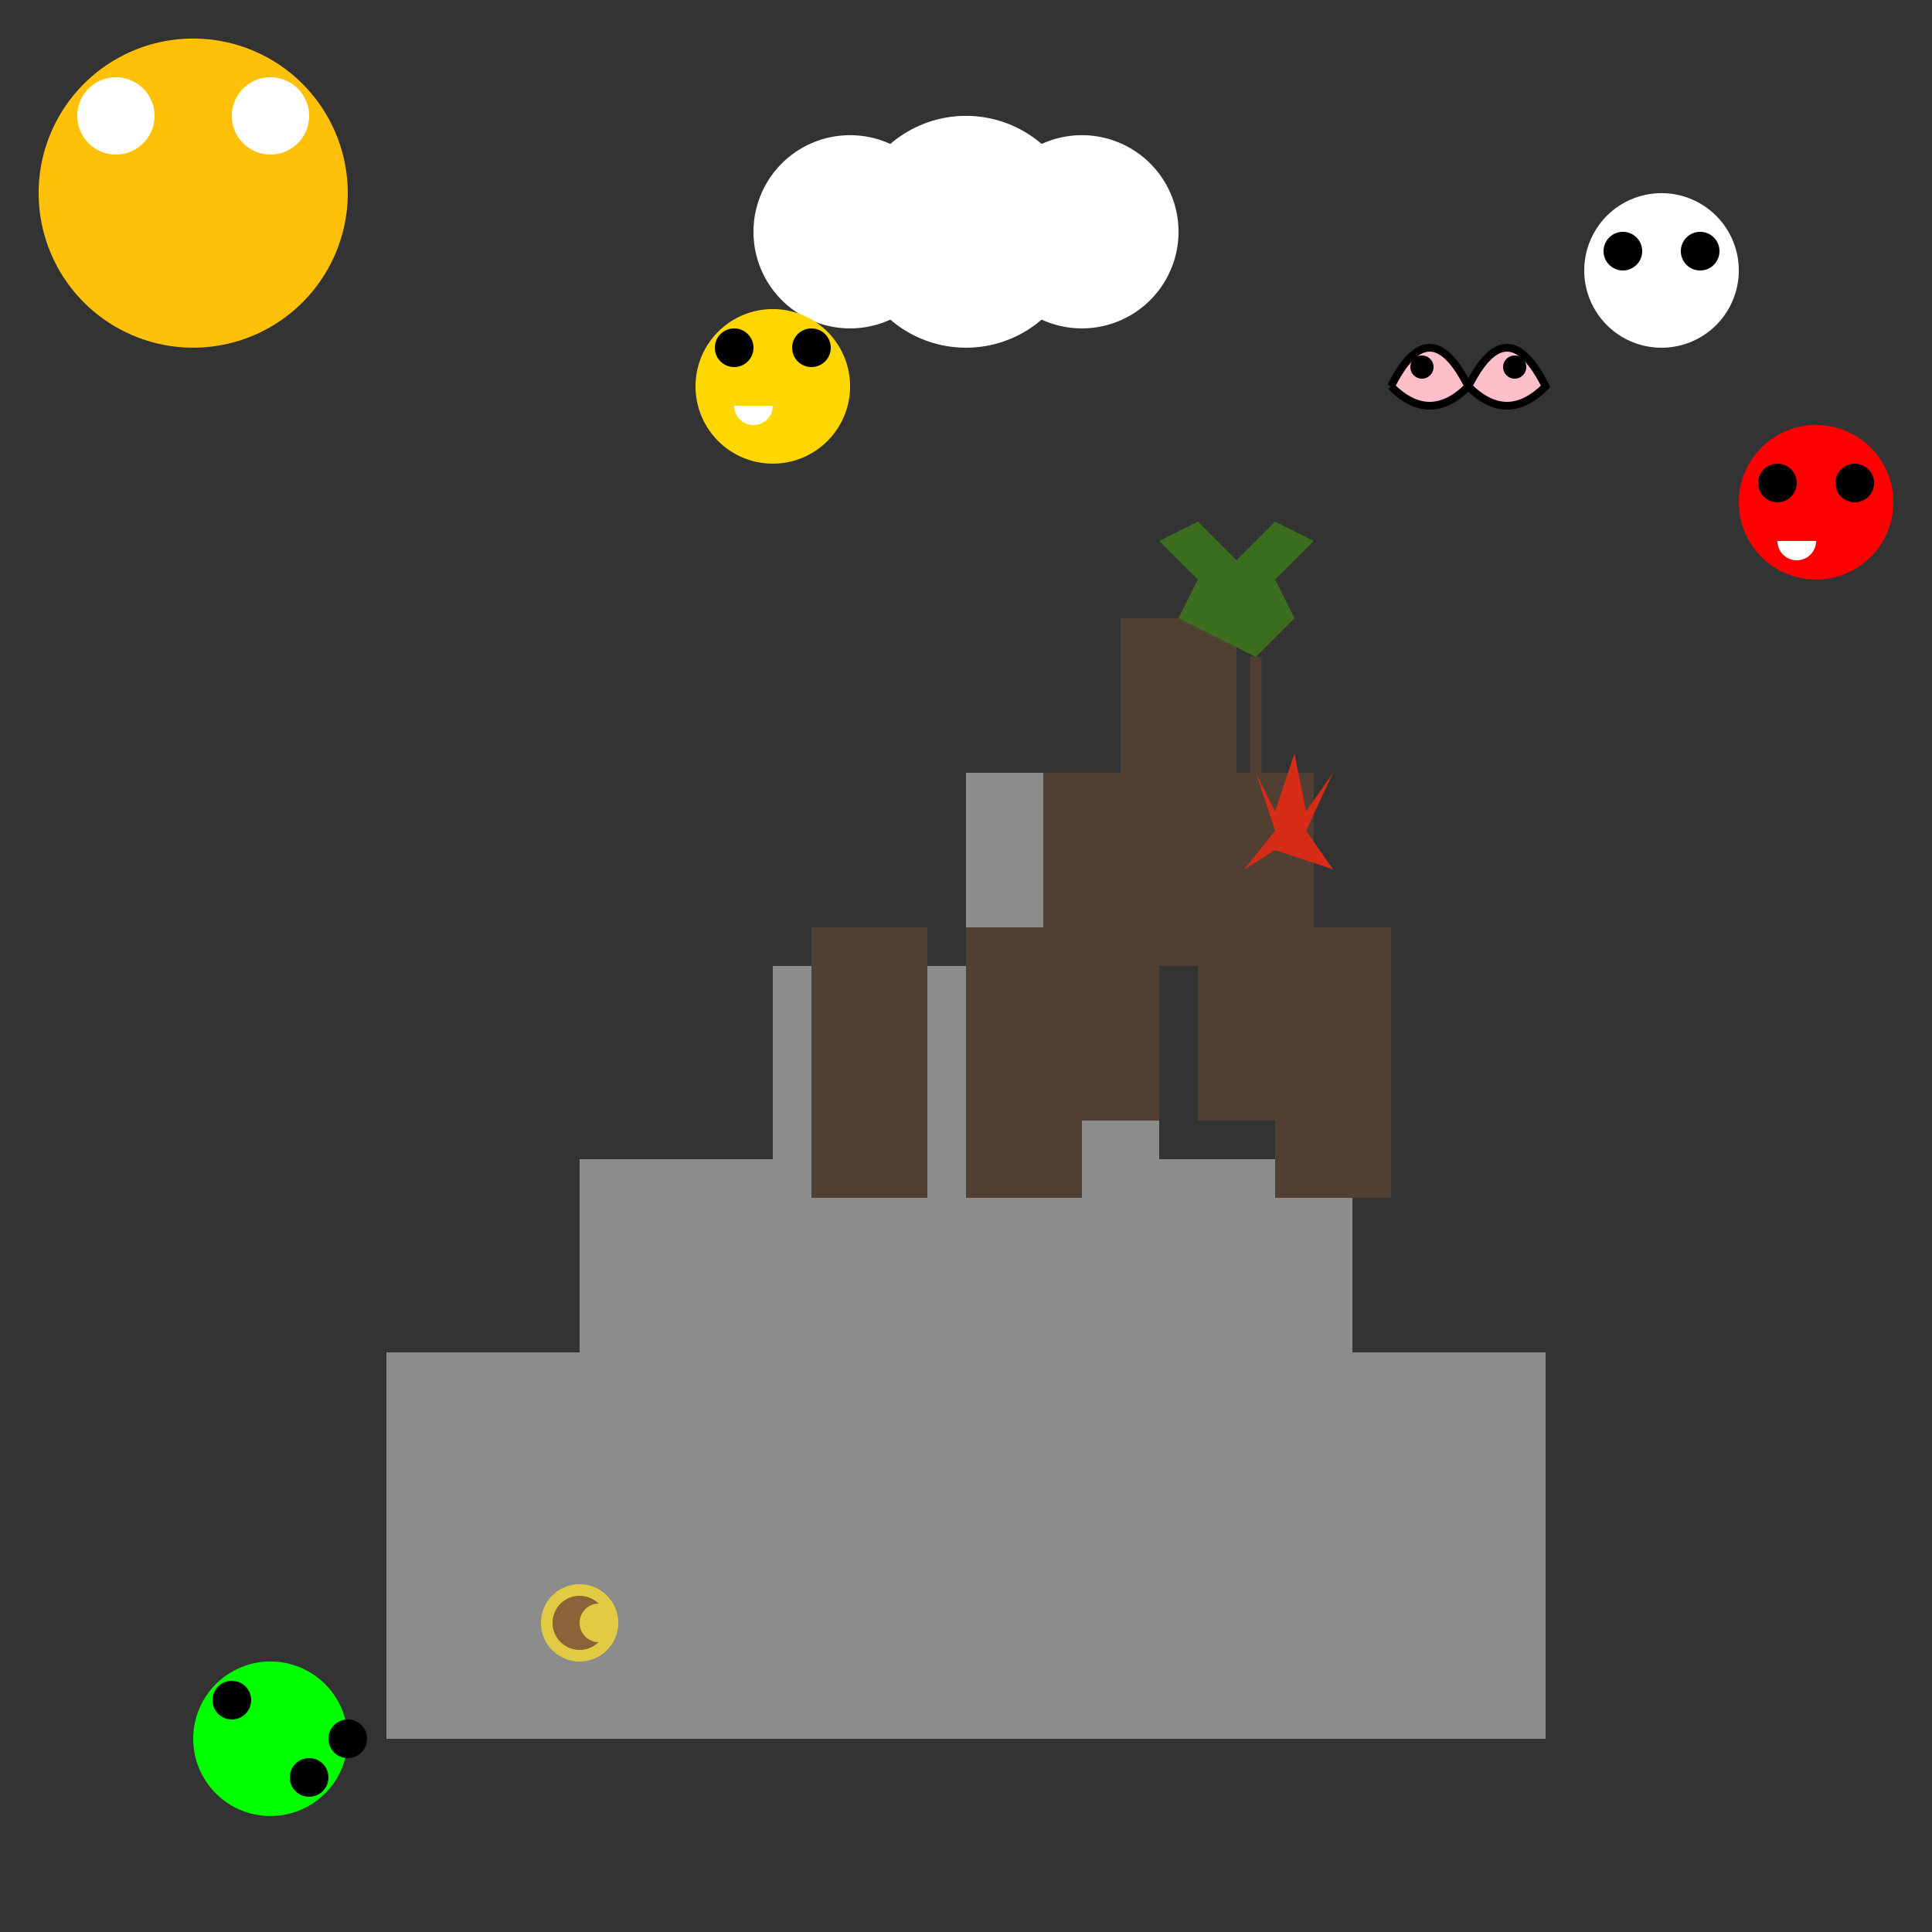
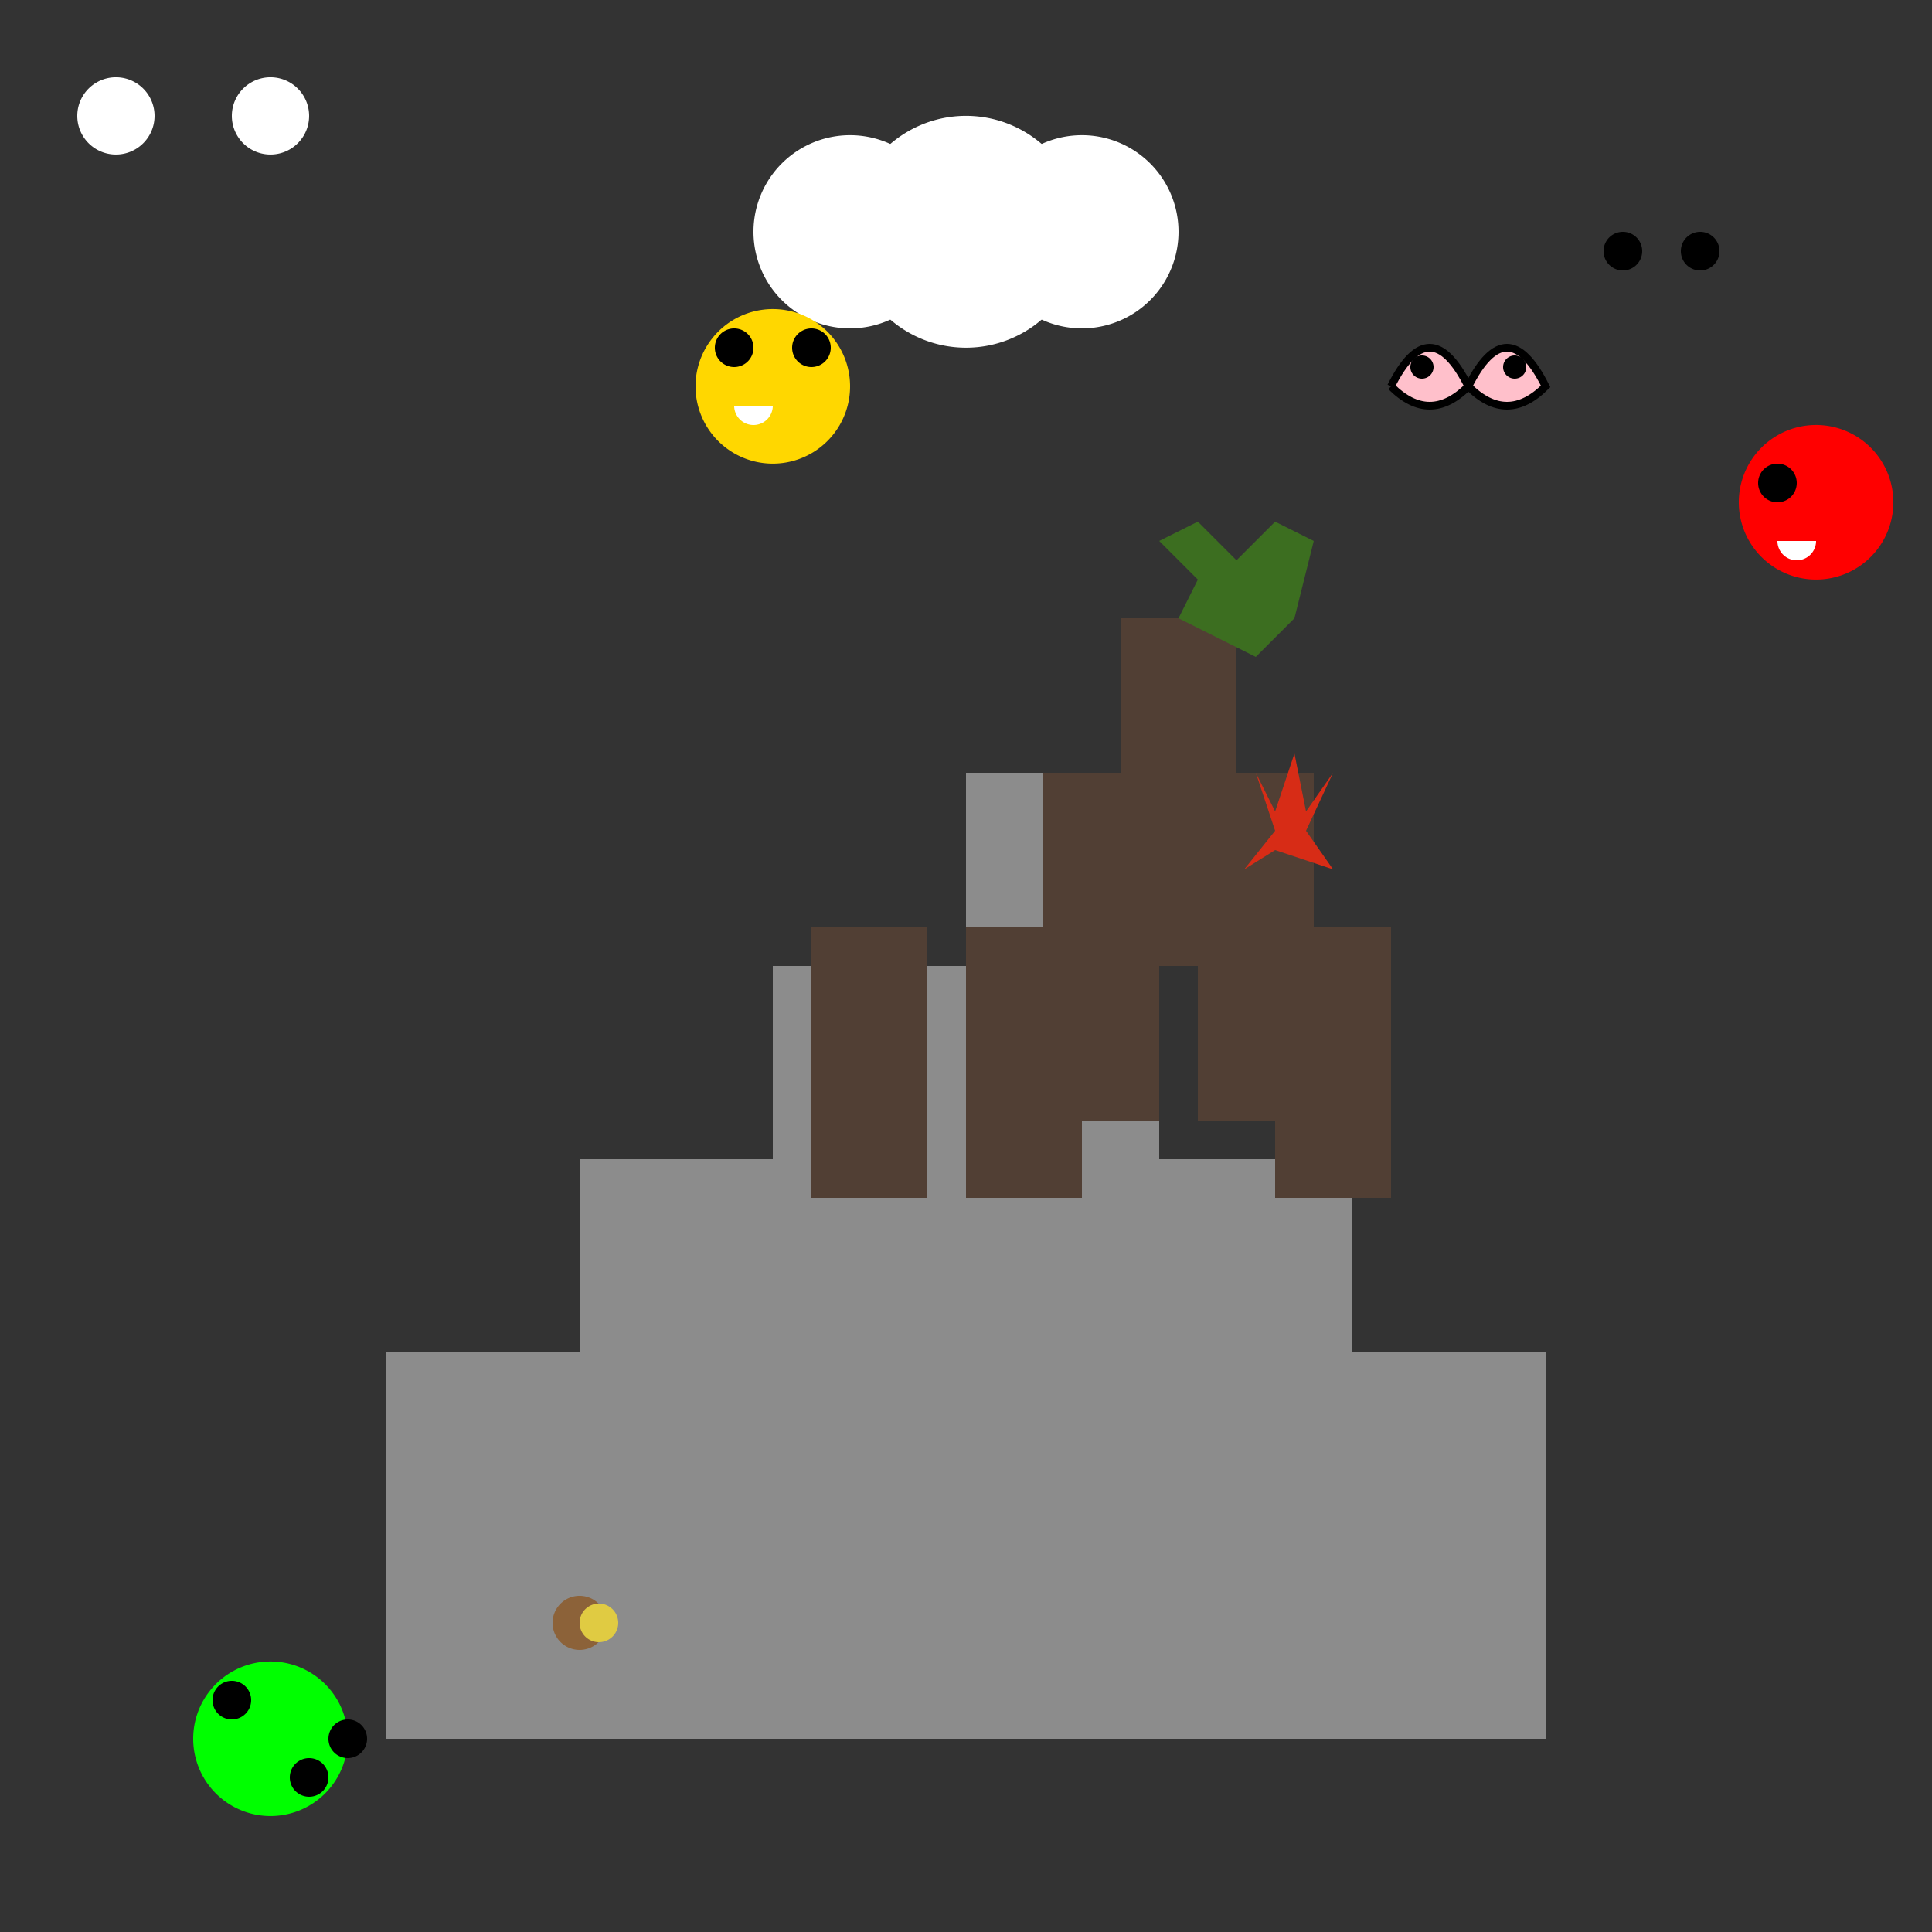
<svg xmlns="http://www.w3.org/2000/svg" width="500" height="500">
  <rect width="100%" height="100%" fill="#333333" stroke="none" />
  <defs />
  <g>
    <rect fill="#8c8c8c" stroke="none" x="100" y="350" width="300" height="100" />
    <rect fill="#8c8c8c" stroke="none" x="150" y="300" width="200" height="50" />
    <rect fill="#8c8c8c" stroke="none" x="200" y="250" width="100" height="50" />
    <rect fill="#8c8c8c" stroke="none" x="250" y="200" width="50" height="50" />
    <rect fill="#513f34" stroke="none" x="290" y="160" width="30" height="90" />
    <rect fill="#513f34" stroke="none" x="270" y="200" width="30" height="90" />
    <rect fill="#513f34" stroke="none" x="250" y="240" width="30" height="70" />
    <rect fill="#513f34" stroke="none" x="310" y="200" width="30" height="90" />
    <rect fill="#513f34" stroke="none" x="330" y="240" width="30" height="70" />
    <rect fill="#513f34" stroke="none" x="210" y="240" width="30" height="70" />
    <path fill="#d72c16" stroke="none" paint-order="stroke fill markers" d=" M 330 210 L 335 195 L 338 210 L 345 200 L 338 215 L 345 225 L 330 220 L 322 225 L 330 215 L 325 200 Z" />
-     <path fill="none" stroke="#513f34" paint-order="fill stroke markers" d=" M 325 200 L 325 170" stroke-miterlimit="10" stroke-width="3" stroke-dasharray="" />
-     <path fill="#3c6e20" stroke="none" paint-order="stroke fill markers" d=" M 325 170 L 335 160 L 330 150 L 340 140 L 330 135 L 320 145 L 310 135 L 300 140 L 310 150 L 305 160 Z" />
-     <path fill="#ffc107" stroke="none" paint-order="stroke fill markers" d=" M 90 50 A 40 40 0 1 1 90 49.96" />
+     <path fill="#3c6e20" stroke="none" paint-order="stroke fill markers" d=" M 325 170 L 335 160 L 340 140 L 330 135 L 320 145 L 310 135 L 300 140 L 310 150 L 305 160 Z" />
    <path fill="#ffffff" stroke="none" paint-order="stroke fill markers" d=" M 80 30 A 10 10 0 1 1 80 29.99" />
    <path fill="#ffffff" stroke="none" paint-order="stroke fill markers" d=" M 40 30 A 10 10 0 1 1 40 29.99" />
-     <path fill="#e0cb42" stroke="none" paint-order="stroke fill markers" d=" M 160 420 A 10 10 0 1 1 160 419.99" />
    <path fill="#8c6239" stroke="none" paint-order="stroke fill markers" d=" M 157 420 A 7 7 0 1 1 157 419.993" />
    <path fill="#e0cb42" stroke="none" paint-order="stroke fill markers" d=" M 160 420 A 5 5 0 1 1 160 419.995" />
-     <path fill="#ffffff" stroke="none" paint-order="stroke fill markers" d=" M 450 70 A 20 20 0 1 1 450 69.98" />
    <path fill="#000000" stroke="none" paint-order="stroke fill markers" d=" M 425 65 A 5 5 0 1 1 425 64.995" />
    <path fill="#000000" stroke="none" paint-order="stroke fill markers" d=" M 445 65 A 5 5 0 1 1 445 64.995" />
    <path fill="#ffffff" stroke="none" paint-order="stroke fill markers" d=" M 280 60 A 30 30 0 1 1 280 59.97" />
    <path fill="#ffffff" stroke="none" paint-order="stroke fill markers" d=" M 305 60 A 25 25 0 1 1 305 59.975" />
    <path fill="#ffffff" stroke="none" paint-order="stroke fill markers" d=" M 245 60 A 25 25 0 1 1 245 59.975" />
    <path fill="#ffc0cb" stroke="#000000" paint-order="fill stroke markers" d=" M 360 100 Q 370 80 380 100 Q 370 110 360 100" stroke-miterlimit="10" stroke-width="2" stroke-dasharray="" />
    <path fill="#ffc0cb" stroke="#000000" paint-order="fill stroke markers" d=" M 380 100 Q 390 80 400 100 Q 390 110 380 100" stroke-miterlimit="10" stroke-width="2" stroke-dasharray="" />
    <path fill="#000000" stroke="none" paint-order="stroke fill markers" d=" M 371 95 A 3 3 0 1 1 371 94.997" />
    <path fill="#000000" stroke="none" paint-order="stroke fill markers" d=" M 395 95 A 3 3 0 1 1 395 94.997" />
    <path fill="#ffd700" stroke="none" paint-order="stroke fill markers" d=" M 220 100 A 20 20 0 1 1 220 99.98" />
    <path fill="#000000" stroke="none" paint-order="stroke fill markers" d=" M 215 90 A 5 5 0 1 1 215 89.995" />
    <path fill="#000000" stroke="none" paint-order="stroke fill markers" d=" M 195 90 A 5 5 0 1 1 195 89.995" />
    <path fill="#ffffff" stroke="none" paint-order="stroke fill markers" d=" M 200 105 A 5 5 0 0 1 190 105" />
    <path fill="#00ff00" stroke="none" paint-order="stroke fill markers" d=" M 90 450 A 20 20 0 1 1 90 449.98" />
    <path fill="#000000" stroke="none" paint-order="stroke fill markers" d=" M 95 450 A 5 5 0 1 1 95 449.995" />
    <path fill="#000000" stroke="none" paint-order="stroke fill markers" d=" M 65 440 A 5 5 0 1 1 65 439.995" />
    <path fill="#000000" stroke="none" paint-order="stroke fill markers" d=" M 85 460 A 5 5 0 1 1 85 459.995" />
    <path fill="#ff0000" stroke="none" paint-order="stroke fill markers" d=" M 490 130 A 20 20 0 1 1 490 129.98" />
-     <path fill="#000000" stroke="none" paint-order="stroke fill markers" d=" M 485 125 A 5 5 0 1 1 485 124.995" />
    <path fill="#000000" stroke="none" paint-order="stroke fill markers" d=" M 465 125 A 5 5 0 1 1 465 124.995" />
    <path fill="#ffffff" stroke="none" paint-order="stroke fill markers" d=" M 470 140 A 5 5 0 0 1 460 140" />
  </g>
</svg>